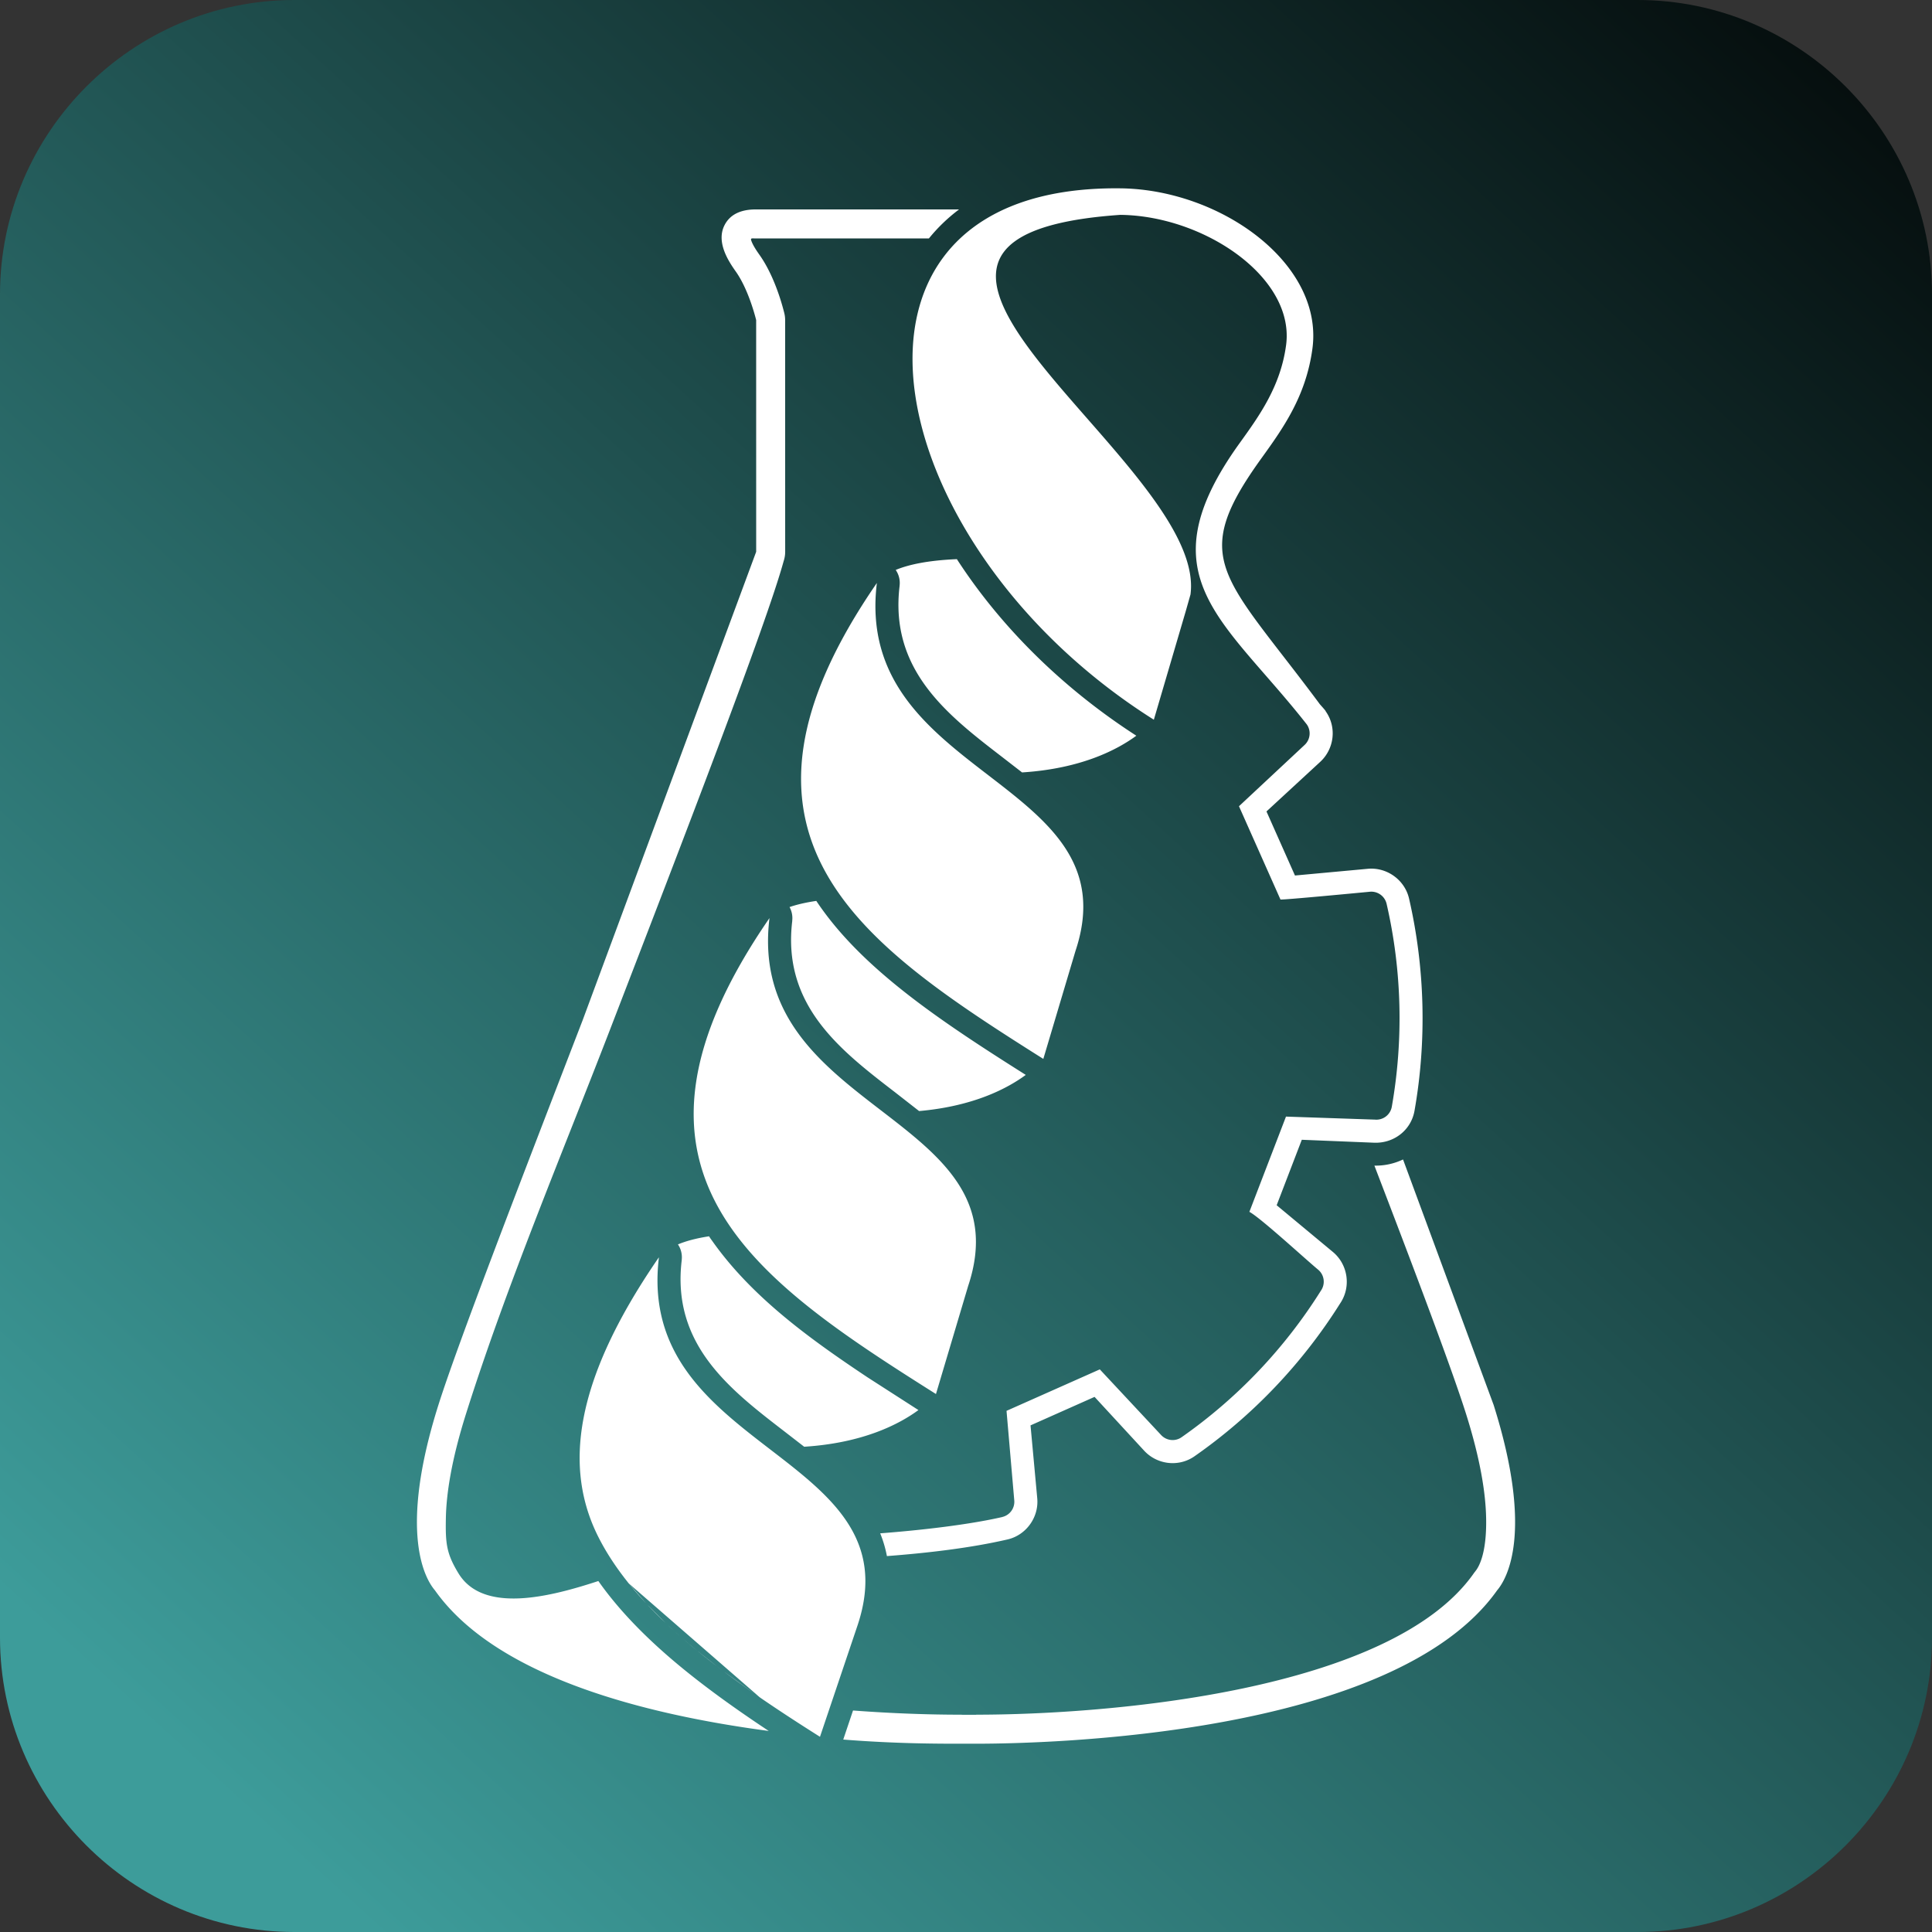
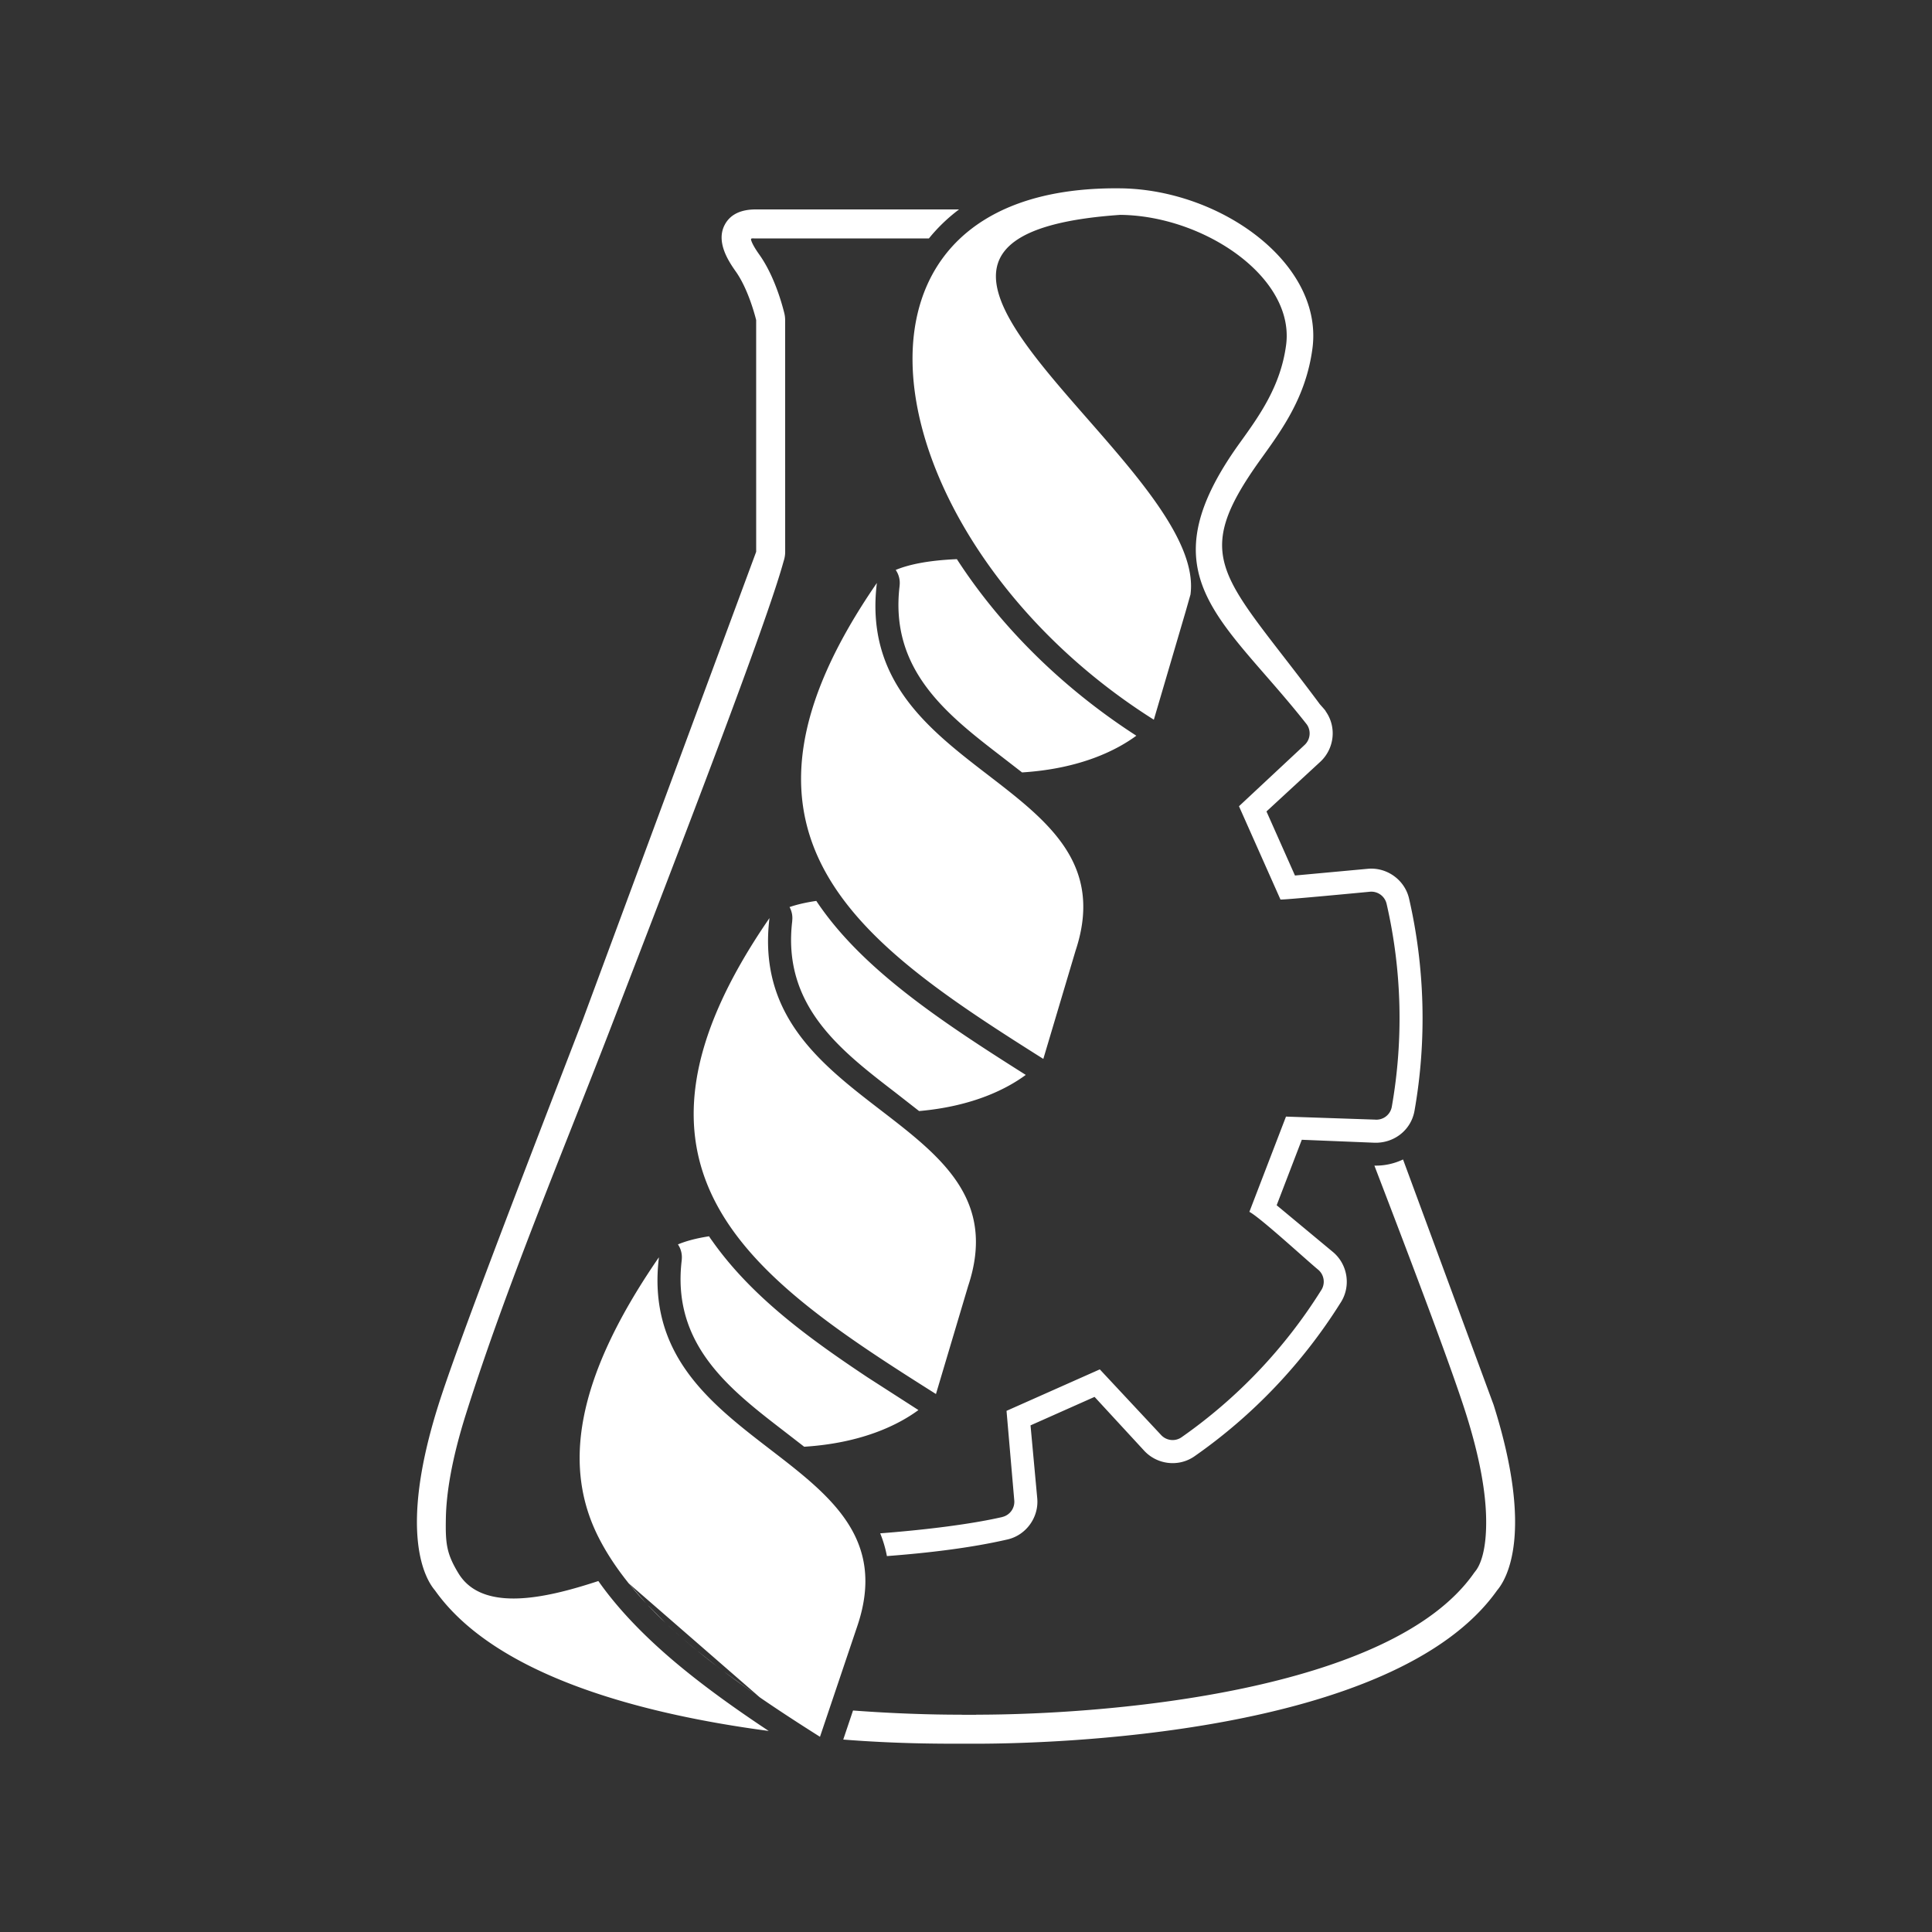
<svg xmlns="http://www.w3.org/2000/svg" width="512" height="512" shape-rendering="geometricPrecision" image-rendering="optimizeQuality" fill-rule="evenodd">
  <rect width="100%" height="100%" fill="#333333" stroke="none" />
  <defs>
    <linearGradient id="A" gradientUnits="userSpaceOnUse" x1="48.48" y1="465.87" x2="514.13" y2="-44.52">
      <stop offset="0" stop-color="#3d9c9a" />
      <stop offset="1" />
    </linearGradient>
  </defs>
-   <path d="M78 0h356c42.9 0 78 35.1 78 78v356c0 42.9-35.1 78-78 78H78c-42.9 0-78-35.1-78-78V78C0 35.1 35.1 0 78 0z" fill="url(#A)" />
  <path d="M256.57 340.8l-8.53 28.63c-48.81-30.78-90.34-59.07-44.12-126.13-6.32 51.77 67.86 51.85 52.65 97.5zm-89.9 78.87l.01.01.1.12.1.13.11.13.1.12.21.26.1.12.11.13.1.13.11.12.31.38.11.13.11.12.1.13.11.12.33.38.11.12.1.13.11.12.11.13.33.37.12.13.11.12.11.13.11.12.43.47.02.03.11.12.12.12.11.13.23.25.12.12.11.12-.11-.12-4.47-5.14zm4.58 5.26l.12.13v.01l.08.08-.08-.08-.12-.14zm.12.13l-.12-.13.12.13zm-4.8-5.51l-.2-.25-.1-.13-.1-.13-.1-.13-.1-.12-.37-.48-.03-.03-.1-.13-.1-.13-.09-.13-.1-.13-.19-.25-.1-.13-.19-.26-.1-.13c-2.27-3.07-4.26-6.21-5.91-9.45-9.5-18.59-6.38-41.7 15.47-73.69h0l.02-.02.01-.02.01-.01.01-.02.02-.03.01-.02.01-.02h.01 0v-.01c.06-.08.11-.16.17-.23l.01-.01v-.01l.01-.01.01-.01v-.01h.01l.01-.01v-.01l.01-.01.06-.09.01-.01.01-.01.01-.01v-.01l.05-.07c-6.32 51.77 67.87 51.85 52.65 97.5l-9.97 29.57c-5.34-3.37-10.58-6.77-15.63-10.23l-.03-.02-.02-.02-.03-.02-.03-.02-.03-.02-.02-.02-.03-.02-.06-.03-.02-.02-.03-.02-.03-.02-34.78-30.25zm68.47-7.17c10.8-.82 22.11-2.14 31.92-4.4 4.96-1.12 8.39-5.87 7.92-10.93l-1.78-19.31 16.97-7.55 13.12 14.23c3.46 3.77 9.23 4.44 13.42 1.47 15.42-10.77 28.55-24.58 38.56-40.5 2.93-4.34 2.08-10.26-1.94-13.61l-14.9-12.38 6.66-17.35 19.17.78c5.2.2 9.79-3.29 10.7-8.47 3.27-18.53 2.78-37.87-1.44-56.21-1.13-4.96-5.88-8.38-10.94-7.91l-19.3 1.78-7.55-16.98 14.22-13.12c3.77-3.46 4.45-9.23 1.47-13.42.12-.08-1.71-2-1.67-2.04-25.42-34.2-34.83-37.98-15.41-64.94 5.7-7.91 11.85-16.45 13.56-29.09 2.03-14.95-9.32-28.62-24.89-36.23-7.93-3.87-17-6.19-25.95-6.29-62-.72-67.98 51.59-36.45 97.71 10.88 15.92 26.22 31.1 45.27 43.11l8.44-28.71 1.27-4.47c1.58-11.79-9.89-26.46-22.4-40.94-24.42-28.25-52.84-55.77 3.82-59.67 7.83.09 15.85 2.16 22.91 5.61 13.02 6.36 22.58 17.34 21 28.95-1.47 10.89-7.09 18.69-12.29 25.91-25.53 35.45-4.2 46.56 17.79 74.58 1.2 1.73.91 4.04-.59 5.43l-17.39 16.24 10.99 24.71c.09.21 21.89-1.88 23.7-2.05a4.16 4.16 0 0 1 4.43 3.19h0c4.06 17.62 4.52 35.99 1.38 53.8a4.14 4.14 0 0 1-4.44 3.4l-23.6-.8-9.7 25.24c2.94 1.57 14.79 12.48 18.22 15.33 1.67 1.39 1.96 3.82.73 5.57-9.6 15.3-22.13 28.48-36.93 38.84-1.72 1.2-4.04.9-5.42-.6l-16.24-17.39-24.72 10.99 2.05 23.71a4.14 4.14 0 0 1-3.19 4.42l.01.01c-8.83 2.03-21.39 3.48-32.35 4.32a31.16 31.16 0 0 1 1.78 6.03zm49.98-160.39l-8.53 28.63c-48.81-30.78-90.33-59.07-44.11-126.13-6.33 51.77 67.86 51.85 52.64 97.5zm-85.09 196.83l-1.1-.77.17.12-.17-.12-.04-.03-.05-.03-.04-.03-.04-.03-.05-.03-.04-.03-.04-.03-.04-.03-.05-.03-.04-.03-.04-.03-.05-.03-.04-.03-.04-.04-.04-.02-.05-.04-.04-.02-.04-.04-.05-.03-.38-.27-.04-.03-.04-.03-.05-.03-.04-.03-.04-.03-.05-.03-.04-.03-.04-.03-.04-.03-.05-.03-.04-.03-.04-.03-.04-.03-.05-.03-.04-.03-.04-.03-.04-.03-.05-.03-.04-.03-.42-.3v-.01l-.04-.02-.05-.04-.04-.03a135.04 135.04 0 0 1-2.72-1.98l-.03-.02-.11-.08-.14-.1-.14-.1-.14-.11-.14-.1-.14-.1-.13-.1-.28-.21-.14-.1-.13-.11-.14-.1-.14-.1-.14-.1 8.32 6zm-8.59-6.21l-.14-.1-.13-.11-.14-.1-.14-.1-.13-.11-.54-.41-.14-.1 1.36 1.03zm-1.63-1.24l-.13-.1-.14-.11-.27-.2-.13-.11-.14-.1-.13-.11-.13-.1.13.1-.13-.1-.14-.1-.26-.21-.14-.11-.13-.1-.13-.1-.14-.11-.13-.1-.13-.11-.26-.21-.13-.1-.14-.1-.13-.11-.13-.1-.13-.11-.13-.1-.39-.32-.13-.1-.13-.11-.13-.1-.52-.42-.13-.11-.07-.06-.14-.11.14.11 4.82 3.82zm-13.36-11.31l-.86-.82.8.77-.8-.77-.08-.07-.7-.69-.08-.08-.08-.08-.62-.61-.08-.08-.07-.08-.08-.07-.08-.08-.45-.47-.08-.07-.08-.08-.07-.08-.08-.08-.07-.07-.45-.47-.08-.08-.07-.07-.08-.08-.07-.08-.08-.08-.07-.08-.29-.31-.08-.08-.07-.07.07.07.08.08 4.75 4.76zm-9.68-10.39l-.1-.12.1.12zm105.17-134.81c-4.86 3.58-13.83 8.31-28.27 9.58l-6.43-5.02c-14.48-11.14-29.91-23.01-27.18-45.39h-.02c.16-1.25-.09-2.53-.7-3.65 1.83-.63 4.15-1.2 7.09-1.63 11.92 17.92 32.88 31.82 55.51 46.11zm-28.45 88.82c-5.08 3.74-14.66 8.73-30.27 9.72l-5.27-4.08c-14.48-11.15-29.91-23.02-27.18-45.4h-.01c.17-1.46-.17-2.92-1-4.14 1.99-.83 4.66-1.6 8.25-2.15.27.48.84 1.22 1.18 1.71 10.56 14.73 25.86 25.7 40.79 35.65l13.51 8.69zm57.75-178.71c-5.08 3.74-14.66 8.74-30.28 9.73l-5.27-4.08c-14.48-11.14-29.91-23.02-27.18-45.4h-.01c.18-1.46-.18-2.95-1.03-4.18 3.22-1.34 8.25-2.52 16.21-2.86 12.13 18.72 28.85 34.73 47.56 46.79zM176.35 430.06l.12.12-.12-.12zm.12.12l.13.12.51.47.12.12.13.12.13.12.64.59.13.12h.01l.51.47.13.12.13.12.13.12.14.11.13.12.53.47.13.12.94.82.13.11.68.59.13.11.14.12.55.46a149.31 149.31 0 0 1-3.5-3.03l-2.7-2.49zm6.2 5.52l.13.12.14.12.69.58.14.11.14.12.84.69-2.08-1.74zm2.29 1.91l.13.11.52.42-.65-.53zm4.75 3.76l.14.1.13.11-.27-.21zm1.63 1.24l.27.21-.27-.21zm1.79 1.34l.14.1.14.1.11.08.03.02-.42-.3zm3.14 2.28l.04.03.05.04.04.02-.13-.09zm3.66 2.59l.03.01-.03-.01zm.03.01l.02.02-.02-.02zm.02.02l.03.02-.03-.02zm.03.02l.03.02-.03-.02zm.03.02h0 0zm0 0l.05.04.03.02-.03-.02-.02-.02-.03-.02zm.08.06l.03.02-.03-.02zm.03.02l.03.02-.03-.02zm.03.02l.02.02-.02-.02zm.02.02l.03.01-.03-.01zm.08.05l.03.02-.03-.02-.02-.02-.03-.02.05.04zm.03.02l.03.02-.03-.02zm.03.02l.03.02-.03-.02zm.03.02l.05.04.03.02.03.01.05.04.03.02.02.02.09.06.02.02.03.01.03.02.03.02.02.02.03.02.11.08.03.01.05.04.03.02.03.02.02.02.03.02.03.01v.01l.03.02.02.01.03.02.03.02-.9-.62zm.95.66l.03.02.03.02.03.02.02.02.06.03.03.02.02.02.03.02-.25-.17zm2.4 8.94c-33.17-4.4-72.3-14.44-88.46-37.26-2.5-2.92-9.84-15.08.92-49.13 5-15.84 21.14-57.67 38.22-101.95l45.99-124.15V84.82c-.47-1.89-2.27-8.38-5.32-12.75-1.78-2.53-5.46-7.8-3.03-12.46 1.42-2.73 4.2-4.11 8.26-4.11h53.86c-3.05 2.29-5.71 4.87-7.99 7.69H200.3c-1.13 0-1.5-.19-1.14.75.49 1.29 1.52 2.76 2.19 3.71 3.03 4.31 5.23 10.26 6.5 15.34a7.69 7.69 0 0 1 .22 1.83l.01 61.41c0 .88-.15 1.73-.42 2.53-4.55 16.63-26.6 73.78-46.1 124.36-12.71 32.9-27.47 68.02-38.05 101.52-3.83 12.13-5.23 21.11-5.35 27.7-.13 6.73.17 9.39 3.32 14.58 6.66 11.01 24.96 6.03 37.09 2.07 5.26 7.48 12.06 14.46 19.88 21.11 7.61 6.45 16.2 12.61 25.27 18.62zm51.43-4.28h3.54v-.03c35.06 0 109.7-6.15 131.81-37.37a5.93 5.93 0 0 1 .43-.56l-.01-.01c.97-1.13 3.1-4.72 2.92-14.13-.12-6.6-1.51-15.57-5.34-27.7-3.63-11.49-12.97-36.3-24.27-65.74 2.69.06 5.28-.53 7.59-1.63l24.01 65.06c10.75 34.05 3.41 46.21.92 49.13-27.4 38.68-119.78 40.64-138.06 40.64h-4.18c-5.29 0-16.79.03-31.04-1.1l2.59-7.7c10.78.81 20.61 1.11 28.45 1.11.21 0 .42.01.64.03z" fill="#fff" />
</svg>